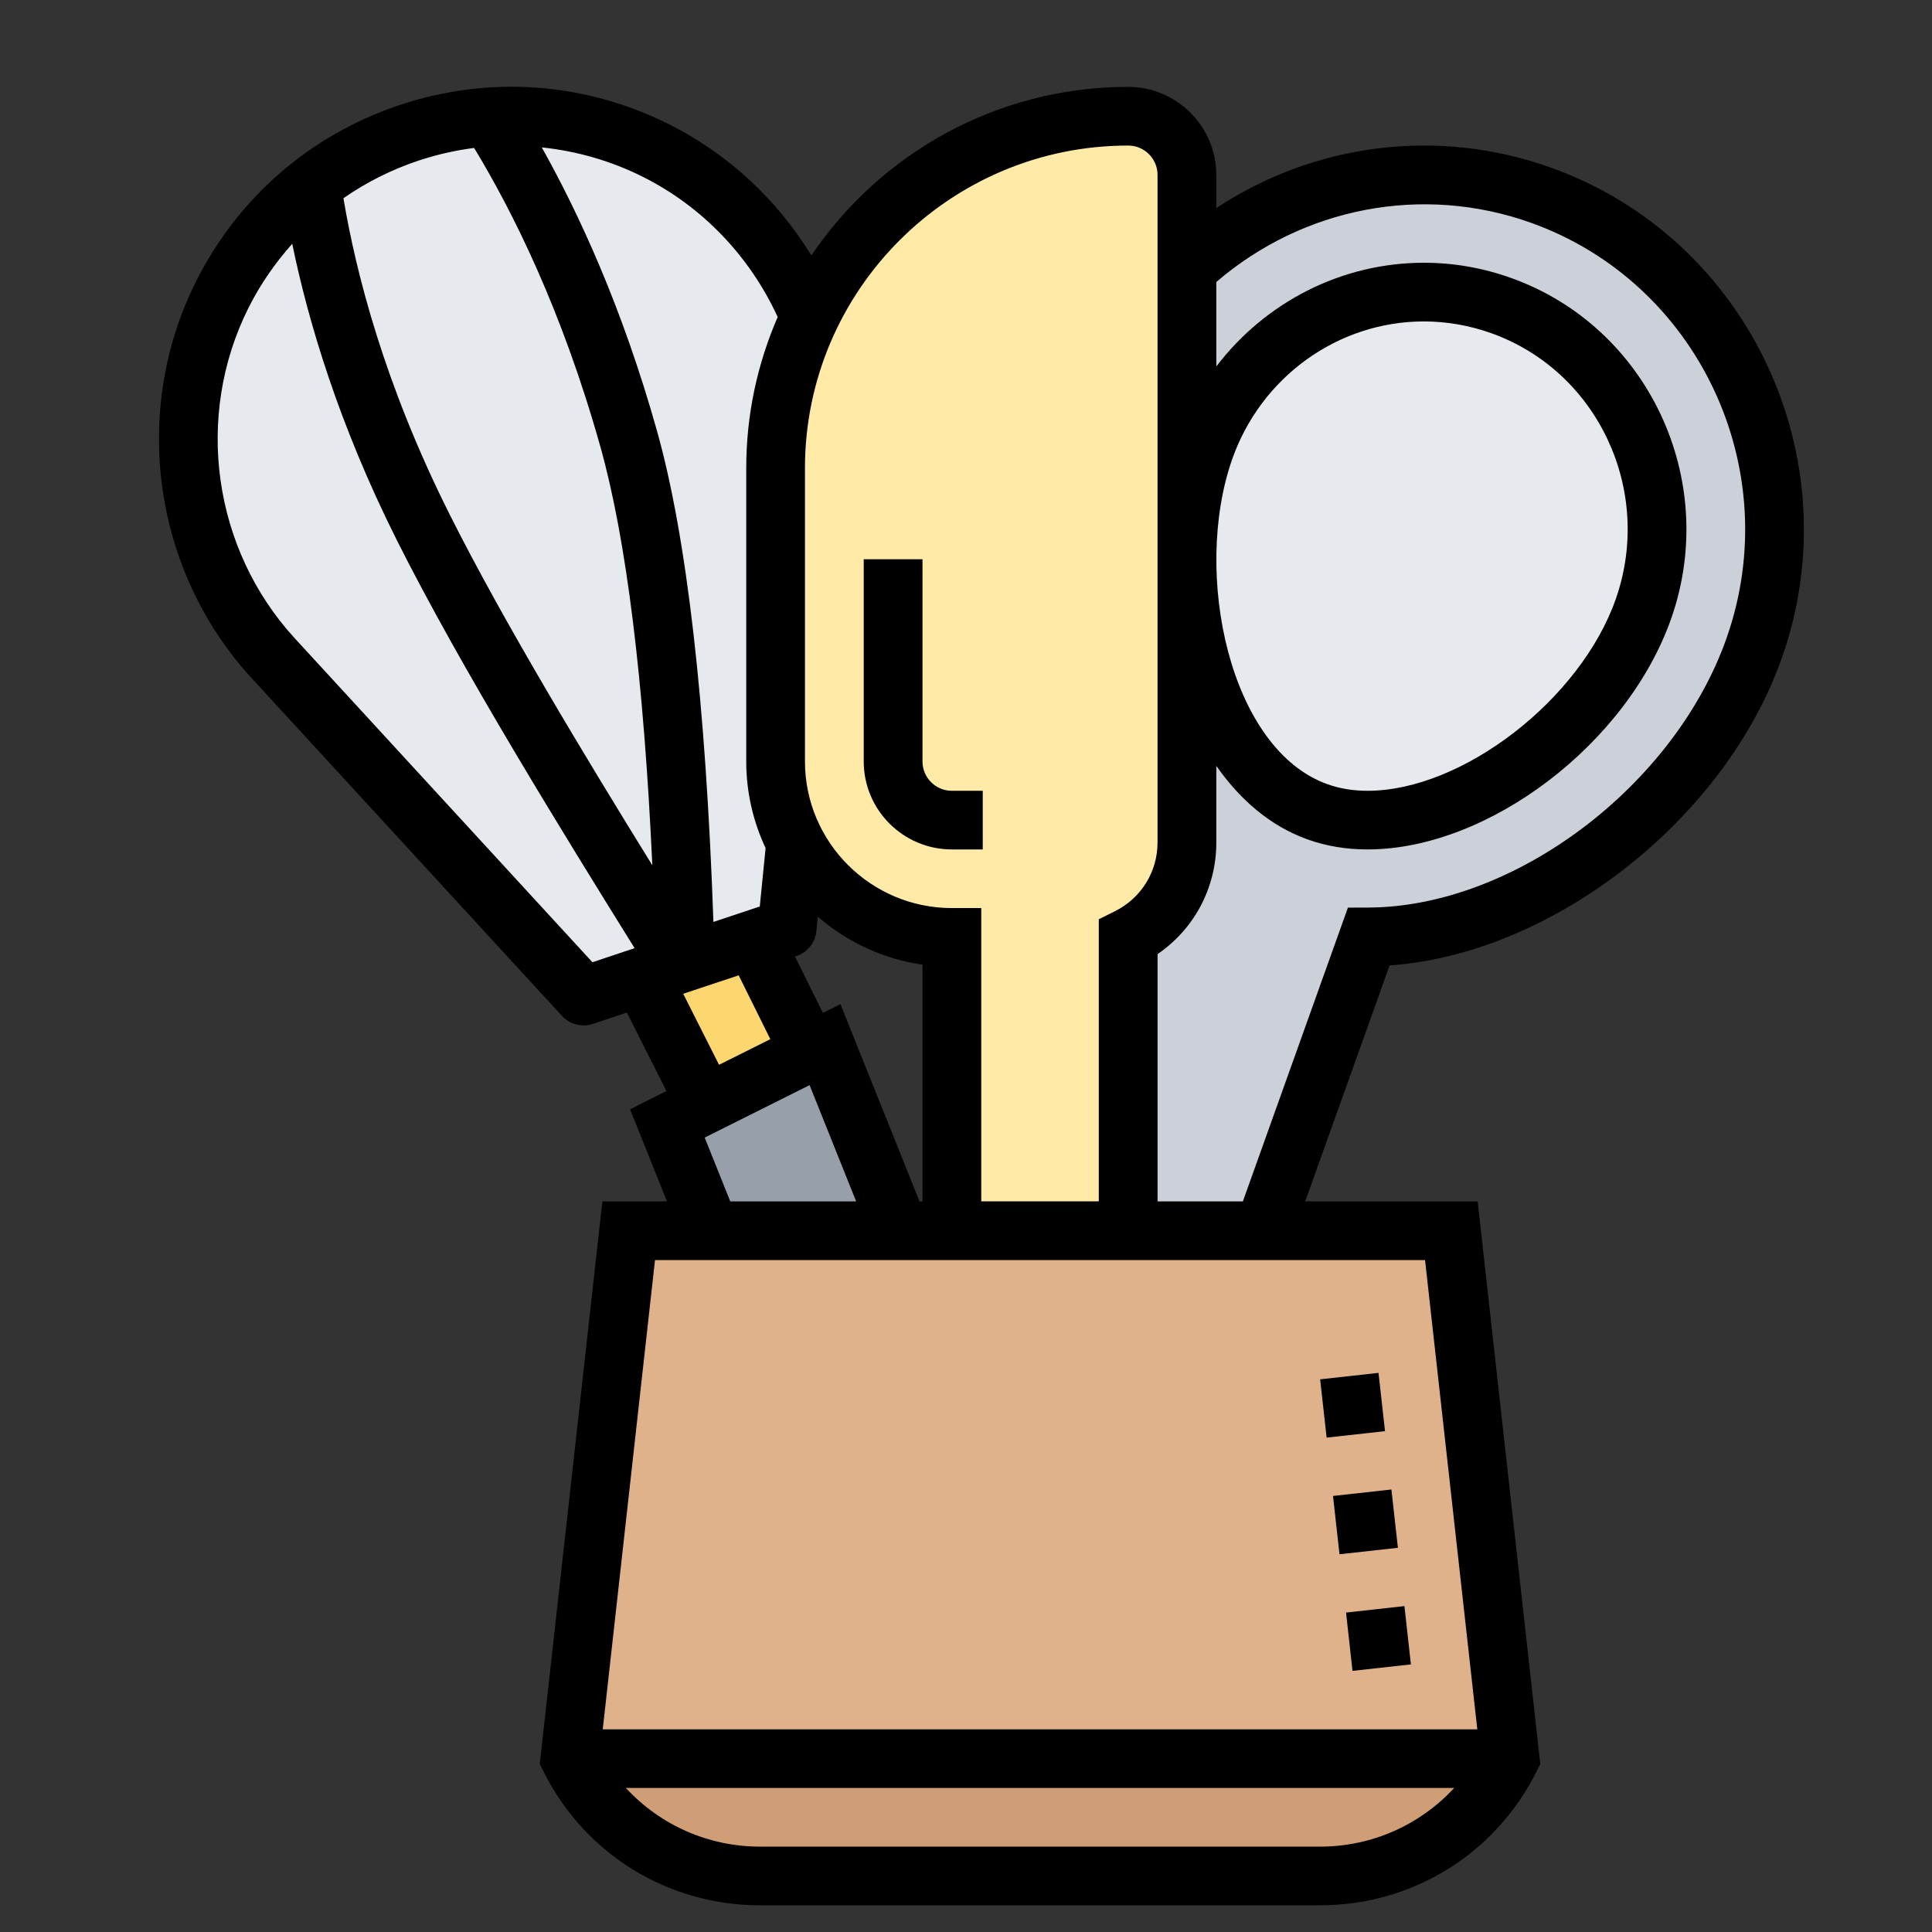
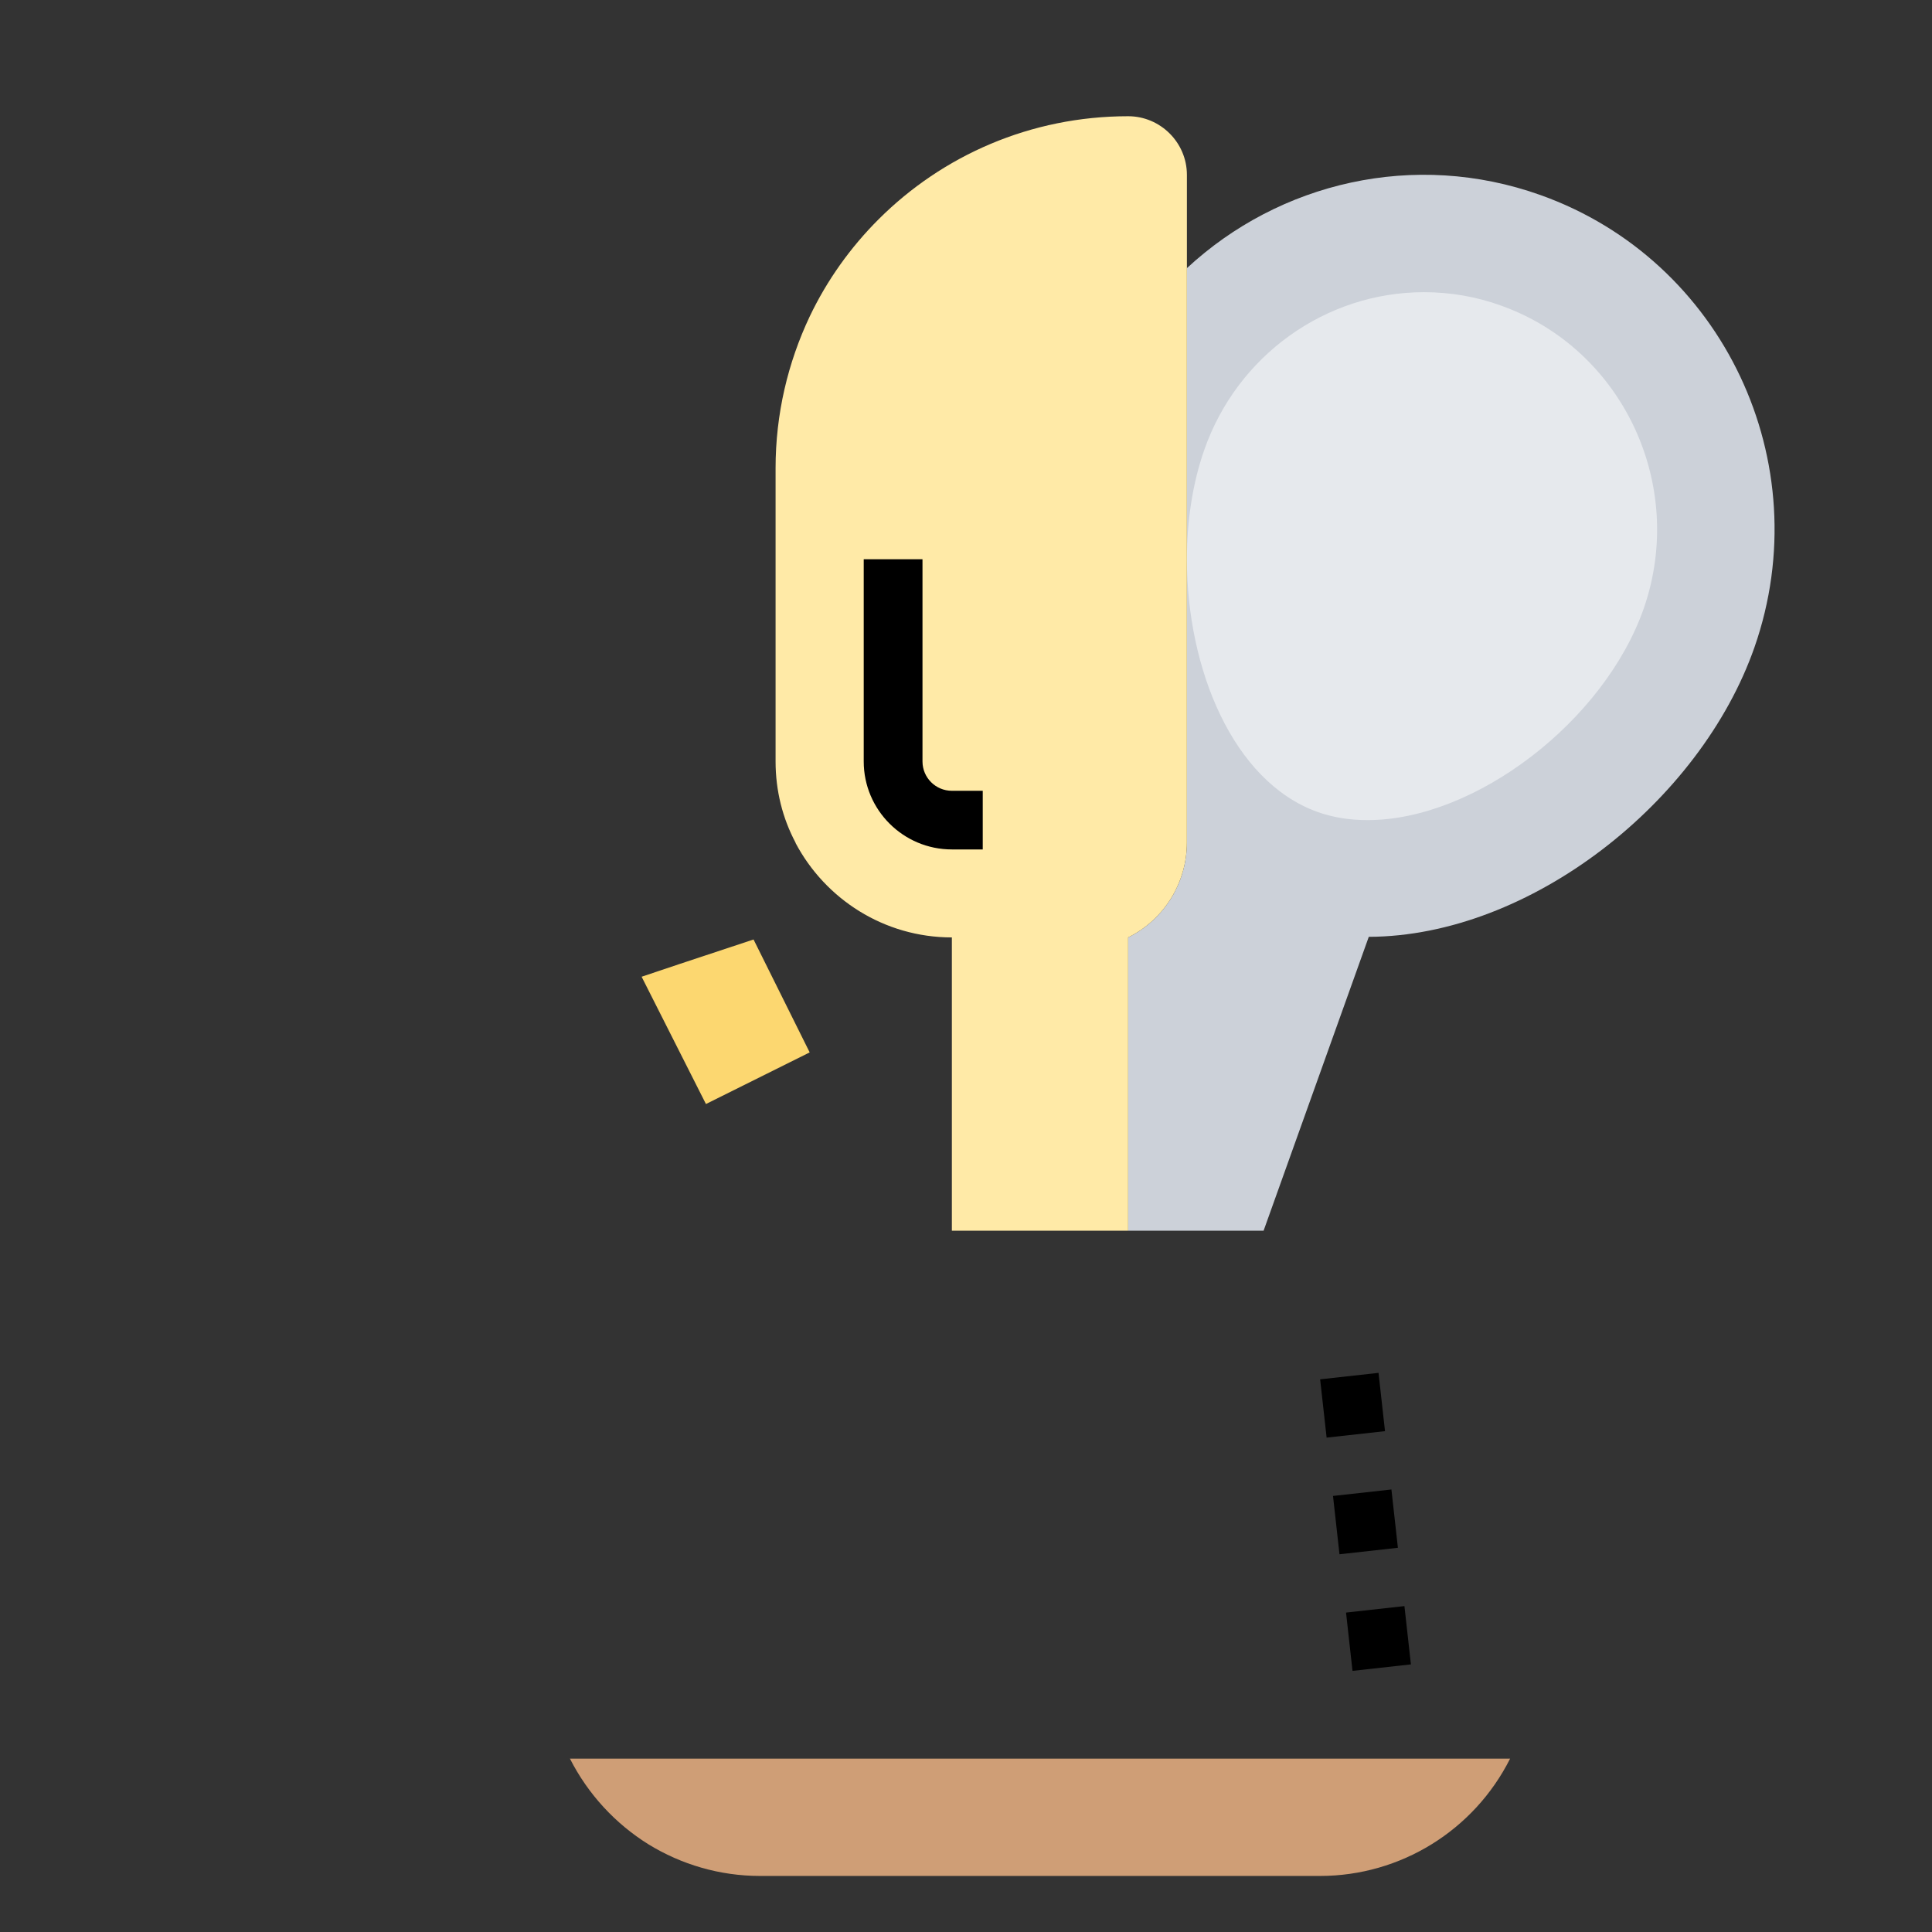
<svg xmlns="http://www.w3.org/2000/svg" width="512" viewBox="0 0 384 384" height="512" preserveAspectRatio="xMidYMid meet">
  <rect x="0" y="0" width="384" height="384" fill="#333333" stroke="none" />
  <defs>
    <clipPath id="46c0e6f312">
-       <path d="M 31 17 L 359 17 L 359 378.664 L 31 378.664 Z M 31 17 " clip-rule="nonzero" />
-     </clipPath>
+       </clipPath>
  </defs>
-   <path fill="#e6e9ed" d="M 154.152 93.051 C 154.152 82.27 156.605 72.066 160.93 62.914 C 155.148 48.867 144.52 37.031 130.328 29.922 C 121.102 25.316 111.293 23.102 101.656 23.102 C 100.195 23.102 98.793 23.16 97.336 23.273 C 84.488 24.09 72.051 28.812 61.887 36.855 C 54.648 42.512 48.516 49.855 44.137 58.602 C 39.582 67.695 37.363 77.547 37.363 87.34 C 37.363 103.078 43.145 118.699 54.297 130.824 L 116.023 197.98 L 127.527 194.133 L 135 191.625 L 136.227 191.219 L 149.773 186.73 L 156.43 184.516 L 158.125 167.551 C 158.125 167.551 158.125 167.551 158.125 167.492 C 155.555 162.652 154.152 157.176 154.152 151.344 Z M 154.152 93.051 " fill-opacity="1" fill-rule="nonzero" />
  <path fill="#ccd1d9" d="M 306.215 38.781 C 281.105 29.805 254.246 36.273 235.906 53.297 L 235.906 167.434 C 235.906 175.422 231.41 182.766 224.23 186.32 L 224.23 244.613 L 251.148 244.613 L 272.055 186.203 C 304.113 186.09 337.984 159.391 348.73 128.609 C 361.516 91.945 342.48 51.723 306.215 38.781 Z M 306.215 38.781 " fill-opacity="1" fill-rule="nonzero" />
  <path fill="#e6e9ed" d="M 298.391 60.758 C 322.508 69.387 335.238 96.375 326.715 120.918 C 318.887 143.301 293.254 163.004 271.82 163.004 C 268.258 163.004 264.93 162.48 261.836 161.371 C 245.02 155.309 235.906 132.867 235.906 111.18 C 235.906 103.602 237.02 96.082 239.352 89.438 C 245.895 70.668 263.473 58.074 283.035 58.074 C 288.23 58.074 293.43 58.949 298.391 60.758 Z M 298.391 60.758 " fill-opacity="1" fill-rule="nonzero" />
  <path fill="#ffeaa7" d="M 160.93 62.914 C 164.375 55.688 169.043 49.156 174.652 43.562 C 187.324 30.91 204.84 23.102 224.23 23.102 C 230.652 23.102 235.906 28.348 235.906 34.758 L 235.906 167.434 C 235.906 175.422 231.41 182.766 224.23 186.32 L 224.23 244.613 L 189.191 244.613 L 189.191 186.32 C 175.703 186.32 164.023 178.684 158.125 167.551 C 158.125 167.551 158.125 167.551 158.125 167.492 C 155.555 162.652 154.152 157.176 154.152 151.344 L 154.152 93.051 C 154.152 82.27 156.605 72.066 160.93 62.914 Z M 160.93 62.914 " fill-opacity="1" fill-rule="nonzero" />
  <path fill="#cf9e76" d="M 113.277 349.543 L 300.145 349.543 C 292.961 363.824 278.363 372.859 262.363 372.859 L 151.059 372.859 C 143.059 372.859 135.41 370.586 128.867 366.562 C 122.328 362.484 116.898 356.652 113.277 349.543 Z M 113.277 349.543 " fill-opacity="1" fill-rule="nonzero" />
-   <path fill="#dfb28b" d="M 141.191 244.613 L 288.465 244.613 L 300.145 349.543 L 113.277 349.543 L 124.957 244.613 Z M 141.191 244.613 " fill-opacity="1" fill-rule="nonzero" />
-   <path fill="#969faa" d="M 163.965 207.656 L 178.797 244.613 L 141.191 244.613 L 132.664 223.277 L 140.312 219.434 L 160.93 209.172 Z M 163.965 207.656 " fill-opacity="1" fill-rule="nonzero" />
  <path fill="#fcd770" d="M 136.227 191.219 L 149.773 186.73 L 160.93 209.172 L 140.312 219.434 L 127.527 194.133 L 135 191.625 Z M 136.227 191.219 " fill-opacity="1" fill-rule="nonzero" />
  <path fill="#000000" d="M 262.387 274.152 L 273.992 272.867 L 275.281 284.453 L 263.676 285.738 Z M 262.387 274.152 " fill-opacity="1" fill-rule="nonzero" />
  <path fill="#000000" d="M 267.535 320.512 L 279.141 319.223 L 280.43 330.812 L 268.82 332.098 Z M 267.535 320.512 " fill-opacity="1" fill-rule="nonzero" />
  <path fill="#000000" d="M 264.945 297.332 L 276.555 296.047 L 277.844 307.633 L 266.234 308.922 Z M 264.945 297.332 " fill-opacity="1" fill-rule="nonzero" />
  <path fill="#000000" d="M 189.191 168.832 L 195.328 168.832 L 195.328 157.176 L 189.191 157.176 C 185.969 157.176 183.352 154.562 183.352 151.344 L 183.352 111.156 L 171.672 111.156 L 171.672 151.344 C 171.672 160.988 179.531 168.832 189.191 168.832 Z M 189.191 168.832 " fill-opacity="1" fill-rule="nonzero" />
  <g clip-path="url(#46c0e6f312)">
    <path fill="#000000" d="M 308.172 33.285 C 285.75 25.285 261.27 28.484 241.746 41.355 L 241.746 34.758 C 241.746 25.117 233.887 17.27 224.23 17.27 C 198.043 17.27 174.914 30.578 161.262 50.773 C 154.453 39.645 144.695 30.562 132.938 24.68 C 116.195 16.316 97.219 14.957 79.465 20.867 C 61.695 26.785 47.289 39.27 38.922 56.023 C 26.012 81.855 30.461 113.488 49.992 134.762 L 111.699 201.922 C 112.828 203.145 114.398 203.809 116.004 203.809 C 116.621 203.809 117.246 203.711 117.848 203.508 L 124.594 201.254 L 132.465 216.855 L 125.227 220.477 L 132.566 238.785 L 119.73 238.785 L 107.285 350.609 L 108.055 352.152 C 116.254 368.527 132.738 378.695 151.07 378.695 L 262.355 378.695 C 280.691 378.695 297.172 368.527 305.371 352.152 L 306.141 350.609 L 293.695 238.785 L 259.418 238.785 L 276.195 191.887 C 308.562 189.625 342.93 162.922 354.242 130.535 C 368.074 90.906 347.414 47.273 308.172 33.285 Z M 224.23 28.93 C 227.453 28.93 230.07 31.539 230.07 34.758 L 230.07 110.125 C 230.062 110.477 230.07 110.82 230.07 111.168 L 230.07 167.453 C 230.07 173.27 226.828 178.504 221.617 181.105 L 218.391 182.711 L 218.391 238.777 L 195.031 238.777 L 195.031 180.484 L 189.191 180.484 C 173.09 180.484 159.992 167.41 159.992 151.34 L 159.992 93.047 C 159.992 57.691 188.812 28.93 224.23 28.93 Z M 163.555 201.32 L 158.008 190.121 L 158.293 190.027 C 160.477 189.305 162.031 187.363 162.258 185.078 L 162.547 182.211 C 168.316 187.184 175.461 190.605 183.359 191.738 L 183.359 238.785 L 182.758 238.785 L 167.043 199.578 Z M 154.57 63.012 C 150.562 72.23 148.32 82.379 148.32 93.051 L 148.32 151.344 C 148.32 157.5 149.715 163.332 152.168 168.57 L 151.012 180.172 L 141.797 183.242 C 140.273 139.699 136.523 106.805 130.586 85.656 C 123.688 61.094 115.027 42.406 107.684 29.297 C 114.566 30.02 121.34 31.926 127.711 35.113 C 139.59 41.047 149.016 50.922 154.57 63.012 Z M 83.164 31.93 C 86.805 30.719 90.516 29.887 94.238 29.402 C 101.777 41.836 111.664 61.484 119.332 88.797 C 124.496 107.184 127.953 135.164 129.656 171.988 C 116.449 150.617 100.027 123.523 89.301 102.105 C 76.41 76.363 70.766 54.316 68.258 39.395 C 72.793 36.25 77.785 33.723 83.164 31.93 Z M 117.75 191.254 L 58.605 126.887 C 42.312 109.152 38.602 82.77 49.367 61.23 C 51.715 56.531 54.684 52.277 58.082 48.453 C 61.234 63.754 67.242 84.141 78.852 107.316 C 91.637 132.836 112.16 165.973 126.129 188.453 Z M 135.793 197.523 L 146.82 193.852 L 153.109 206.543 L 142.914 211.637 Z M 140.062 226.102 L 160.91 215.676 L 170.168 238.785 L 145.145 238.785 Z M 262.355 367.031 L 151.07 367.031 C 140.711 367.031 131.168 362.699 124.395 355.371 L 289.031 355.371 C 282.258 362.699 272.715 367.031 262.355 367.031 Z M 293.625 343.715 L 119.801 343.715 L 130.188 250.445 L 283.238 250.445 Z M 343.215 126.691 C 332.914 156.176 300.977 180.258 272.008 180.383 L 267.91 180.398 L 247.027 238.785 L 230.074 238.785 L 230.074 189.637 C 237.355 184.66 241.754 176.453 241.754 167.453 L 241.754 152.219 C 246.441 158.941 252.477 164.188 259.891 166.84 C 263.574 168.164 267.586 168.832 271.82 168.832 C 295.863 168.832 323.523 147.762 332.207 122.812 C 341.797 95.266 327.5 64.961 300.359 55.254 C 294.742 53.242 288.906 52.223 283.023 52.223 C 266.602 52.223 251.457 60.098 241.754 72.836 L 241.754 56.047 C 259.062 41.195 282.73 36.602 304.25 44.262 C 337.465 56.113 354.949 93.094 343.215 126.691 Z M 244.871 91.371 C 250.594 74.934 265.93 63.887 283.023 63.887 C 287.559 63.887 292.066 64.68 296.422 66.23 C 317.562 73.793 328.664 97.453 321.176 118.988 C 314.219 138.977 290.688 157.176 271.82 157.176 C 268.941 157.176 266.258 156.738 263.832 155.863 C 244.348 148.898 236.996 113.996 244.871 91.371 Z M 244.871 91.371 " fill-opacity="1" fill-rule="nonzero" />
  </g>
</svg>